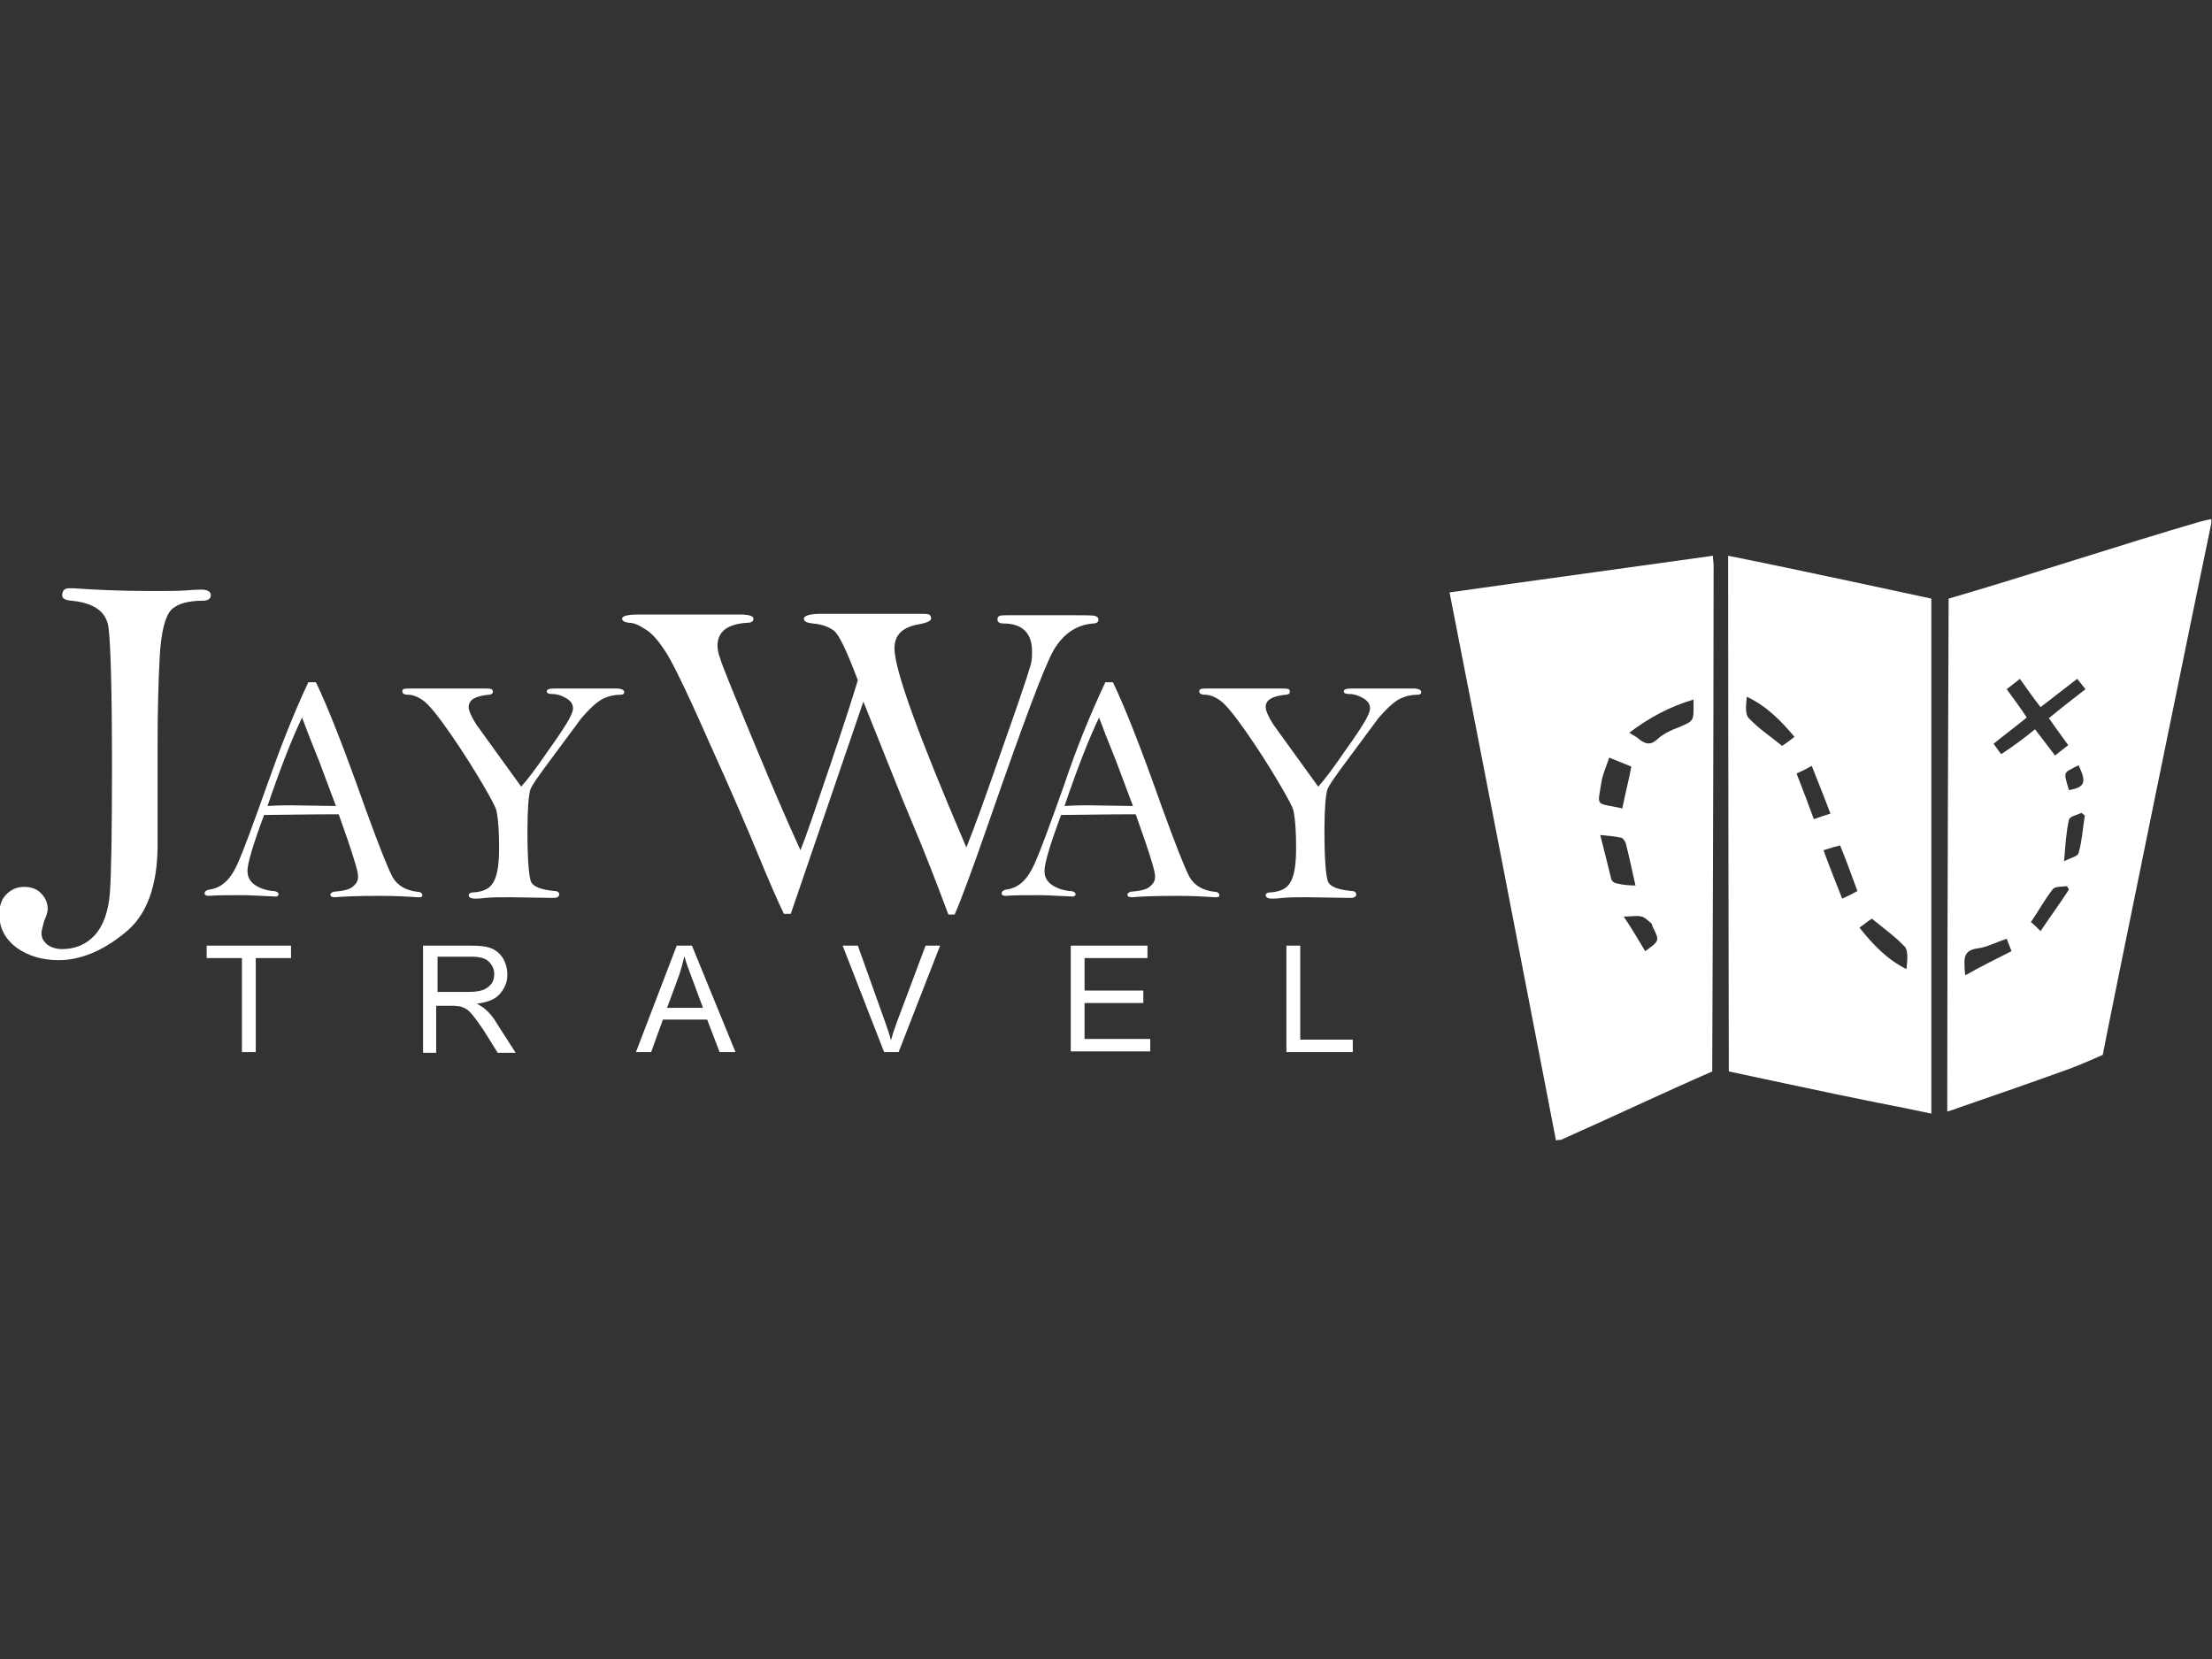
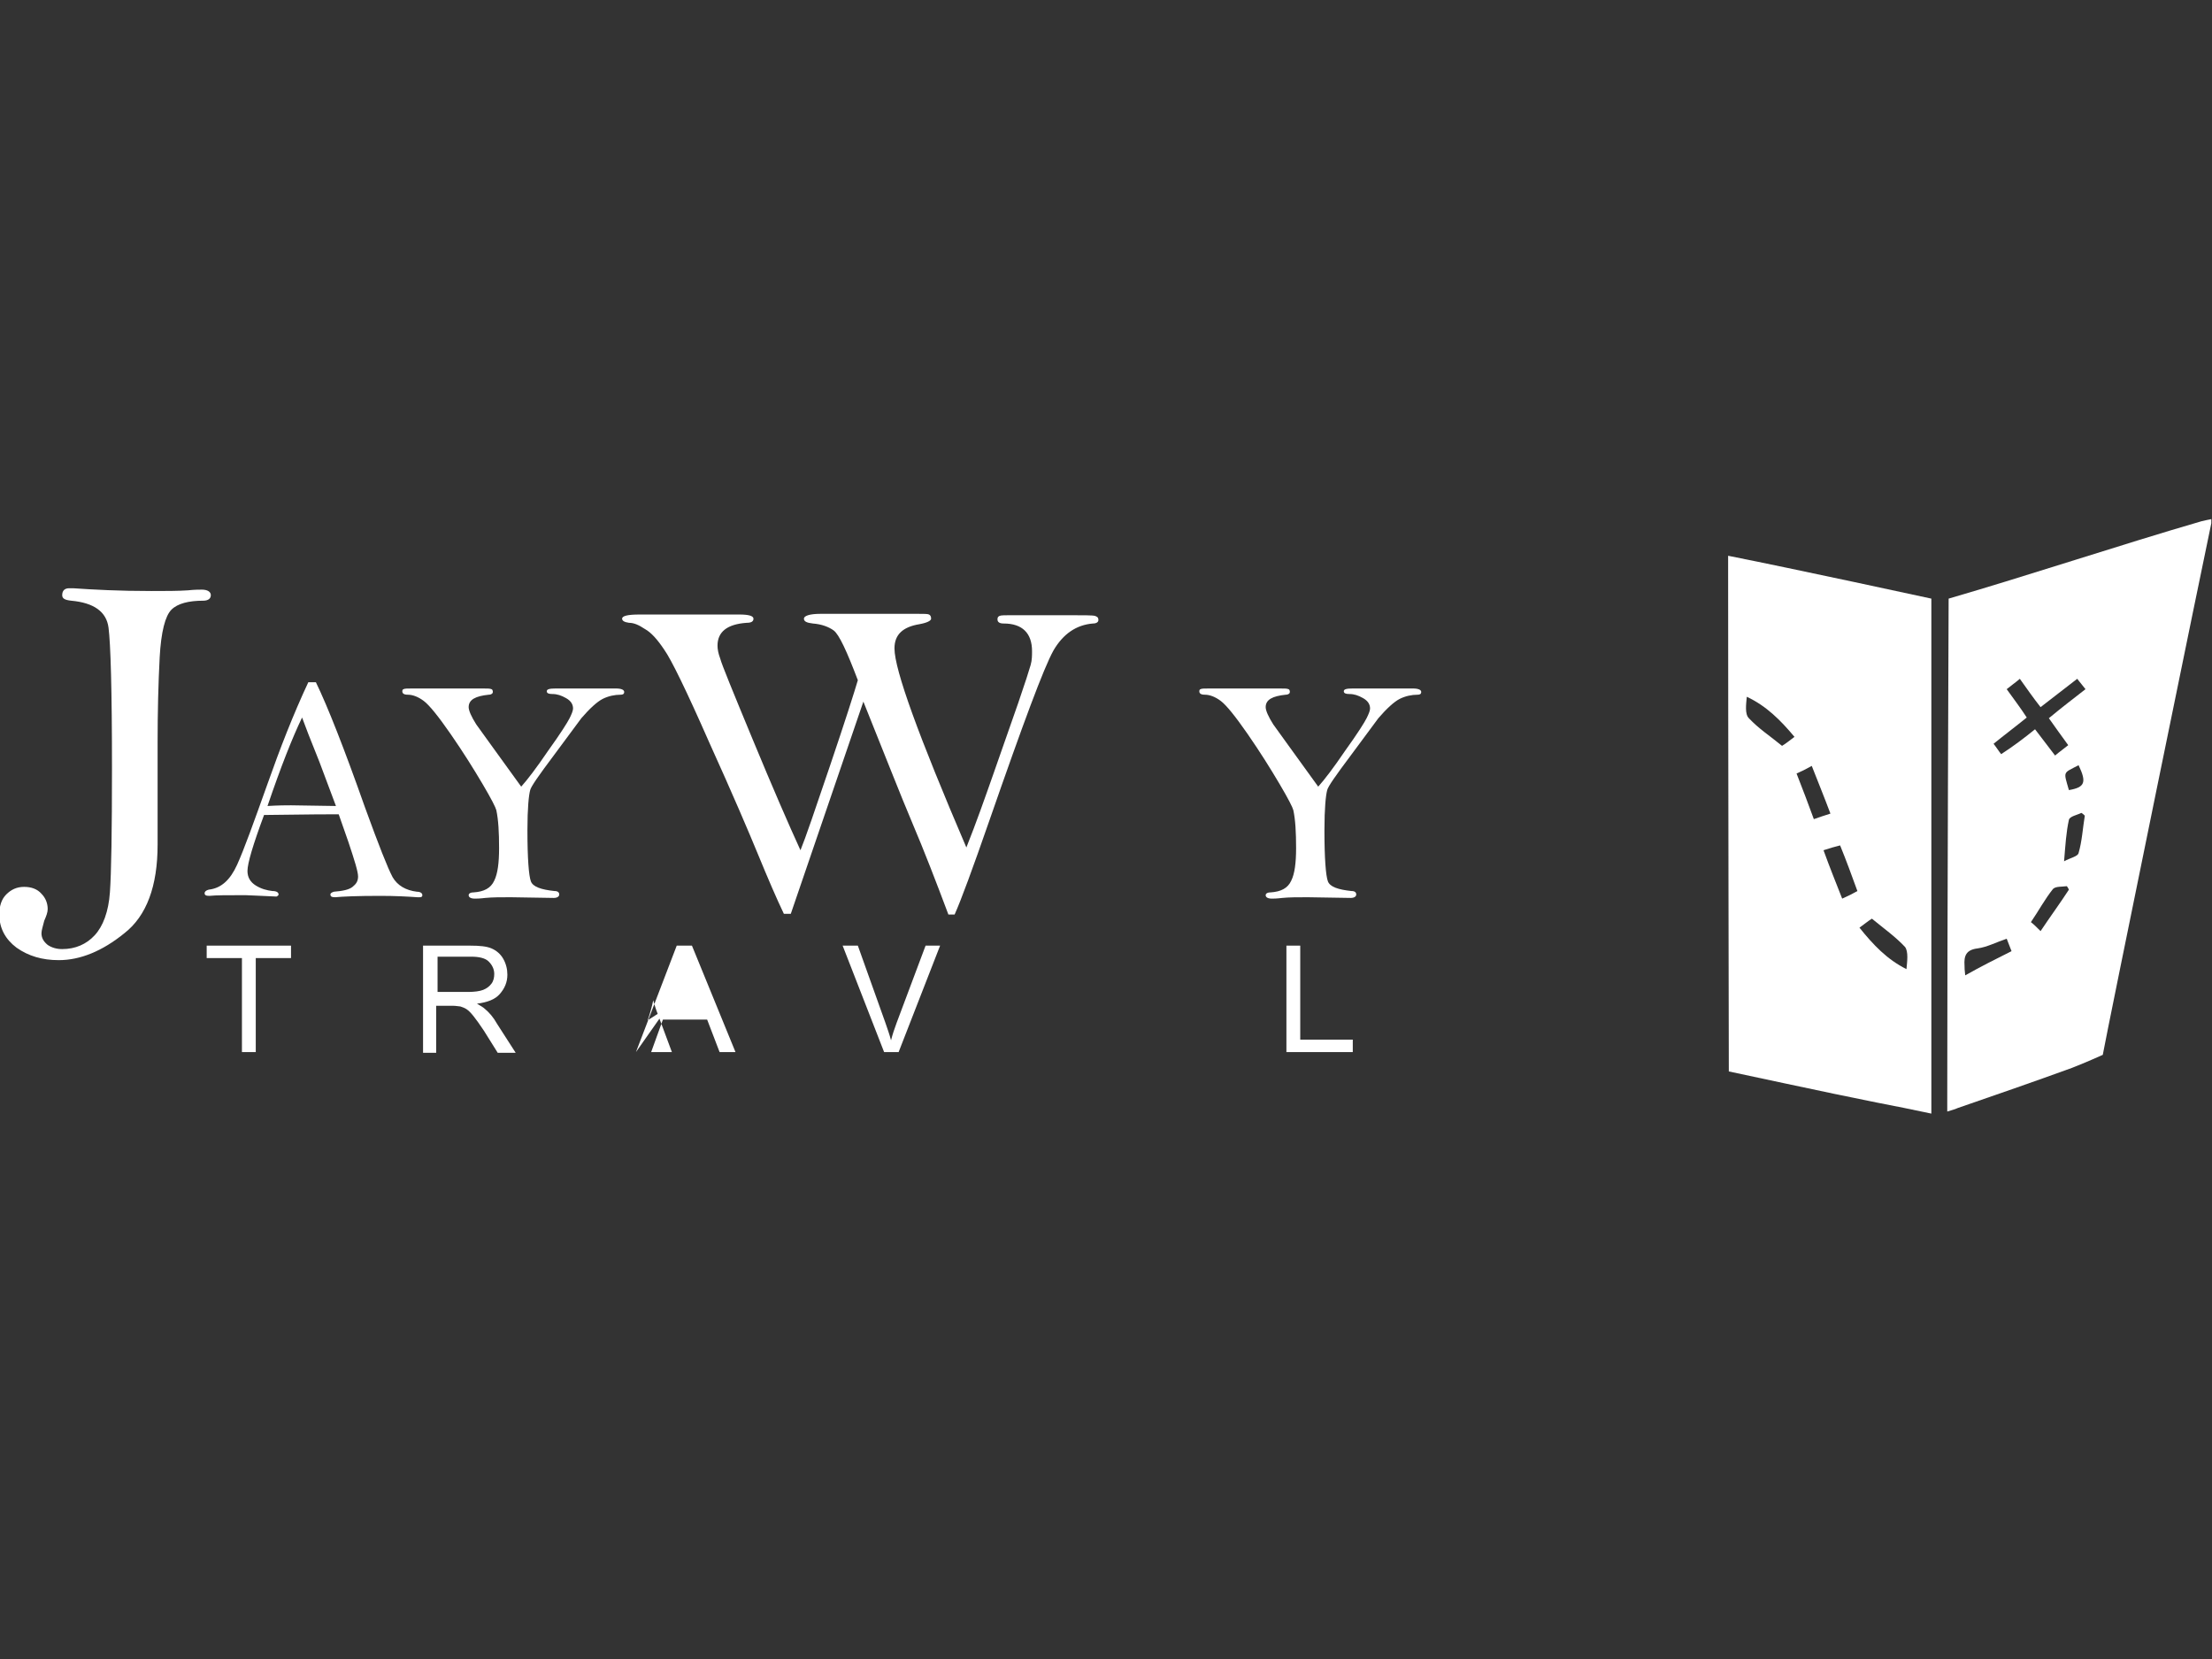
<svg xmlns="http://www.w3.org/2000/svg" version="1.1" id="Layer_1" x="0px" y="0px" viewBox="0 0 320 240" style="enable-background:new 0 0 320 240;" xml:space="preserve">
  <rect x="0" y="0" width="320" height="240" fill="#333333" stroke="none" />
  <style type="text/css">
	.st0{enable-background:new    ;}
	.st1{fill:#FFFFFF;}
</style>
  <g>
    <g class="st0">
      <path class="st1" d="M10,85.1l0.6,0c2.9,0.2,6.6,0.4,11.3,0.4c2.1,0,3.8,0,5.3-0.1c0.9-0.1,1.6-0.1,2-0.1c0.8,0,1.3,0.3,1.3,0.8    c0,0.5-0.4,0.8-1.1,0.8c-2.1,0-3.7,0.4-4.6,1.3c-0.9,0.9-1.5,3.2-1.7,6.9c-0.2,3.8-0.3,7.9-0.3,12.4l0,14.7c0,6-1.6,10.3-4.8,12.8    c-3.2,2.6-6.4,3.9-9.5,3.9c-2.4,0-4.4-0.6-6.1-1.8c-1.6-1.2-2.5-2.8-2.5-4.8c0-1.2,0.3-2.2,1-2.9c0.7-0.7,1.5-1.1,2.6-1.1    c1,0,1.9,0.3,2.5,1c0.6,0.6,0.9,1.4,0.9,2.2c0,0.5-0.2,1-0.5,1.7C6.2,134,6,134.6,6,135c0,0.7,0.3,1.2,0.9,1.7    c0.6,0.4,1.3,0.6,2.1,0.6c1.9,0,3.5-0.7,4.7-2c1.2-1.3,2-3.4,2.2-6.2c0.2-2.8,0.3-8.8,0.3-18c0-11.3-0.2-18-0.5-20.3    c-0.3-2.3-2.1-3.6-5.4-3.9C9.4,86.8,9,86.6,9,86.1C9,85.4,9.4,85.1,10,85.1z" />
    </g>
    <g class="st0">
      <path class="st1" d="M114.4,132.2h-1c-1.1-2.3-2.3-5.1-3.7-8.5c-1.4-3.4-3.7-8.8-7.1-16.3c-3.3-7.5-5.5-12-6.5-13.4    c-1-1.5-1.9-2.5-2.8-3c-0.9-0.6-1.6-0.9-2.3-0.9c-0.7-0.1-1-0.3-1-0.6c0-0.4,0.8-0.6,2.5-0.6H107c1.3,0,2,0.2,2,0.6    c0,0.4-0.3,0.6-1,0.6c-2.8,0.2-4.2,1.3-4.2,3.3c0,0.5,0.1,1.1,0.4,1.9c0.2,0.8,1.8,4.7,4.7,11.7s5.2,12.3,6.9,16    c0.7-1.7,2.1-5.8,4.3-12.3s3.5-10.6,4-12.3c-1.6-4.2-2.7-6.6-3.5-7.2c-0.7-0.5-1.7-0.9-3-1c-0.9-0.1-1.3-0.3-1.3-0.7    c0-0.4,0.8-0.7,2.4-0.7h14.1c0.9,0,1.4,0,1.6,0.1c0.2,0.1,0.3,0.3,0.3,0.6c0,0.3-0.6,0.6-1.7,0.8c-2.4,0.4-3.6,1.5-3.6,3.5    c0,3.1,3.5,12.7,10.4,28.8c1.4-3.5,2.7-7.2,4-10.9l3.5-10c1-2.9,1.6-4.8,1.8-5.5s0.2-1.4,0.2-2c0-2.6-1.4-4-4.1-4    c-0.6,0-0.9-0.2-0.9-0.6c0-0.3,0.1-0.4,0.3-0.5c0.2-0.1,0.8-0.1,1.7-0.1h8c2.4,0,3.8,0,4.1,0.1s0.5,0.2,0.5,0.6    c0,0.3-0.3,0.5-0.8,0.5c-2.4,0.2-4.3,1.5-5.7,3.9c-1.4,2.5-4.4,10.6-9.2,24.4c-2.5,7.2-4.2,11.8-5.1,13.8h-0.9    c-1.8-4.8-3.5-9.2-5.2-13.2c-1.7-4-4-9.9-7.1-17.6L114.4,132.2z" />
    </g>
    <g class="st0">
      <path class="st1" d="M44.6,98.7h1.1c1.7,3.5,4.1,9.6,7.1,18.1c2,5.5,3.3,8.8,4,10.1c0.7,1.2,1.9,1.9,3.5,2.1    c0.5,0,0.8,0.2,0.8,0.5c0,0.2-0.1,0.3-0.4,0.3l-0.3,0c-1.4-0.1-3.2-0.2-5.4-0.2c-3.4,0-5.5,0.1-6.5,0.2c-0.5,0-0.7-0.1-0.7-0.4    c0-0.2,0.2-0.3,0.5-0.4c1.3-0.1,2.2-0.3,2.7-0.7s0.8-0.8,0.8-1.5c0-0.7-0.5-2.3-1.4-5l-1.4-4c-0.8,0-4.4,0-10.8,0.1    c-1.6,4.3-2.4,7-2.4,8.1c0,0.9,0.4,1.6,1.2,2.1c0.8,0.5,1.6,0.7,2.4,0.8c0.6,0,0.9,0.2,0.9,0.5c0,0.1-0.1,0.2-0.3,0.3    c-2.5-0.1-4-0.2-4.5-0.2c-2.6,0-4.3,0-5.2,0.1c-0.5,0-0.7-0.1-0.7-0.4c0-0.2,0.2-0.4,0.6-0.5c1.8-0.2,3.1-1.4,4.1-3.6    s2.4-6.1,4.4-11.7C40.5,108.3,42.4,103.4,44.6,98.7z M43.7,103.8c-1.4,2.9-3.1,7.2-5,12.8c1.6-0.1,2.7-0.1,3.4-0.1l6.5,0.1    c-0.6-1.6-1.4-3.7-2.4-6.4C44.9,107,44.1,104.9,43.7,103.8z" />
      <path class="st1" d="M75.4,113.8c0.9-1,2.2-2.7,3.9-5.2c1.8-2.5,2.8-4.1,3.1-4.7s0.5-1.1,0.5-1.4c0-0.6-0.3-1.1-1-1.5    s-1.3-0.6-2-0.6c-0.5,0-0.8-0.1-0.8-0.4c0-0.3,0.4-0.4,1.3-0.4h8.7c0.8,0,1.2,0.2,1.2,0.5c0,0.3-0.2,0.4-0.5,0.4    c-0.9,0-1.8,0.2-2.6,0.6c-0.8,0.4-1.9,1.4-3.1,2.8l-4,5.4c-2.1,2.8-3.3,4.5-3.4,5c-0.2,0.7-0.4,2.6-0.4,5.8c0,4.1,0.2,6.6,0.5,7.4    c0.3,0.8,1.5,1.2,3.4,1.4c0.5,0,0.7,0.2,0.7,0.5c0,0.3-0.3,0.5-0.8,0.5l-6.2-0.1c-1.5,0-2.7,0-3.7,0.1c-0.8,0.1-1.3,0.1-1.5,0.1    c-0.6,0-0.9-0.2-0.9-0.5c0-0.2,0.2-0.4,0.7-0.4c1.5-0.1,2.5-0.6,3-1.7c0.5-1,0.7-2.6,0.7-4.7c0-2.3-0.1-4.1-0.4-5.5    c-0.1-0.4-0.7-1.6-2-3.8c-1.3-2.2-2.8-4.6-4.6-7.2c-1.8-2.6-3.1-4.2-3.9-4.8s-1.6-0.9-2.3-0.9c-0.6,0-0.8-0.2-0.8-0.5    c0-0.2,0.1-0.3,0.2-0.3c0.1-0.1,0.6-0.1,1.3-0.1h10.1c0.7,0,1.1,0,1.3,0.1c0.1,0,0.2,0.2,0.2,0.4c0,0.2-0.2,0.4-0.6,0.4    c-1.9,0.2-2.9,0.7-2.9,1.8c0,0.5,0.4,1.4,1.1,2.5C69.6,105.8,71.8,108.8,75.4,113.8z" />
    </g>
    <g class="st0">
-       <path class="st1" d="M159.9,98.7h1.1c1.7,3.5,4.1,9.6,7.1,18.1c2,5.5,3.3,8.8,4,10.1c0.7,1.2,1.9,1.9,3.5,2.1    c0.5,0,0.8,0.2,0.8,0.5c0,0.2-0.1,0.3-0.4,0.3l-0.3,0c-1.4-0.1-3.2-0.2-5.4-0.2c-3.4,0-5.5,0.1-6.5,0.2c-0.5,0-0.7-0.1-0.7-0.4    c0-0.2,0.2-0.3,0.5-0.4c1.3-0.1,2.2-0.3,2.7-0.7s0.8-0.8,0.8-1.5c0-0.7-0.5-2.3-1.4-5l-1.4-4c-0.8,0-4.4,0-10.8,0.1    c-1.6,4.3-2.4,7-2.4,8.1c0,0.9,0.4,1.6,1.2,2.1c0.8,0.5,1.6,0.7,2.4,0.8c0.6,0,0.9,0.2,0.9,0.5c0,0.1-0.1,0.2-0.3,0.3    c-2.5-0.1-4-0.2-4.5-0.2c-2.6,0-4.3,0-5.2,0.1c-0.5,0-0.7-0.1-0.7-0.4c0-0.2,0.2-0.4,0.6-0.5c1.8-0.2,3.1-1.4,4.1-3.6    s2.4-6.1,4.4-11.7C155.7,108.3,157.7,103.4,159.9,98.7z M159,103.8c-1.4,2.9-3.1,7.2-5,12.8c1.6-0.1,2.7-0.1,3.4-0.1l6.5,0.1    c-0.6-1.6-1.4-3.7-2.4-6.4C160.2,107,159.4,104.9,159,103.8z" />
      <path class="st1" d="M190.7,113.8c0.9-1,2.2-2.7,3.9-5.2c1.8-2.5,2.8-4.1,3.1-4.7s0.5-1.1,0.5-1.4c0-0.6-0.3-1.1-1-1.5    s-1.3-0.6-2-0.6c-0.5,0-0.8-0.1-0.8-0.4c0-0.3,0.4-0.4,1.3-0.4h8.7c0.8,0,1.2,0.2,1.2,0.5c0,0.3-0.2,0.4-0.5,0.4    c-0.9,0-1.8,0.2-2.6,0.6c-0.8,0.4-1.9,1.4-3.1,2.8l-4,5.4c-2.1,2.8-3.3,4.5-3.4,5c-0.2,0.7-0.4,2.6-0.4,5.8c0,4.1,0.2,6.6,0.5,7.4    c0.3,0.8,1.5,1.2,3.4,1.4c0.5,0,0.7,0.2,0.7,0.5c0,0.3-0.3,0.5-0.8,0.5l-6.2-0.1c-1.5,0-2.7,0-3.7,0.1c-0.8,0.1-1.3,0.1-1.5,0.1    c-0.6,0-0.9-0.2-0.9-0.5c0-0.2,0.2-0.4,0.7-0.4c1.5-0.1,2.5-0.6,3-1.7c0.5-1,0.7-2.6,0.7-4.7c0-2.3-0.1-4.1-0.4-5.5    c-0.1-0.4-0.7-1.6-2-3.8c-1.3-2.2-2.8-4.6-4.6-7.2c-1.8-2.6-3.1-4.2-3.9-4.8s-1.6-0.9-2.3-0.9c-0.6,0-0.8-0.2-0.8-0.5    c0-0.2,0.1-0.3,0.2-0.3c0.1-0.1,0.6-0.1,1.3-0.1h10.1c0.7,0,1.1,0,1.3,0.1c0.1,0,0.2,0.2,0.2,0.4c0,0.2-0.2,0.4-0.6,0.4    c-1.9,0.2-2.9,0.7-2.9,1.8c0,0.5,0.4,1.4,1.1,2.5C184.9,105.8,187.1,108.8,190.7,113.8z" />
    </g>
    <g class="st0">
      <path class="st1" d="M35,152.2v-13.6h-5.1v-1.8h12.2v1.8H37v13.6H35z" />
      <path class="st1" d="M61.2,152.2v-15.4h6.8c1.4,0,2.4,0.1,3.1,0.4s1.3,0.8,1.7,1.5c0.4,0.7,0.6,1.5,0.6,2.3c0,1.1-0.4,2-1.1,2.8    c-0.7,0.8-1.8,1.2-3.3,1.4c0.5,0.3,0.9,0.5,1.2,0.8c0.6,0.5,1.2,1.2,1.7,2.1l2.7,4.2h-2.6l-2-3.2c-0.6-0.9-1.1-1.6-1.5-2.1    c-0.4-0.5-0.7-0.8-1-1c-0.3-0.2-0.6-0.3-0.9-0.4c-0.2,0-0.6-0.1-1.1-0.1h-2.4v6.8H61.2z M63.3,143.5h4.4c0.9,0,1.7-0.1,2.2-0.3    c0.5-0.2,0.9-0.5,1.2-0.9c0.3-0.4,0.4-0.9,0.4-1.4c0-0.7-0.3-1.3-0.8-1.8c-0.5-0.5-1.4-0.7-2.5-0.7h-4.9V143.5z" />
-       <path class="st1" d="M92,152.2l5.9-15.4h2.2l6.3,15.4h-2.3l-1.8-4.7h-6.4l-1.7,4.7H92z M96.5,145.8h5.2l-1.6-4.3    c-0.5-1.3-0.9-2.4-1.1-3.2c-0.2,1-0.5,2-0.8,2.9L96.5,145.8z" />
+       <path class="st1" d="M92,152.2l5.9-15.4h2.2l6.3,15.4h-2.3l-1.8-4.7h-6.4l-1.7,4.7H92z h5.2l-1.6-4.3    c-0.5-1.3-0.9-2.4-1.1-3.2c-0.2,1-0.5,2-0.8,2.9L96.5,145.8z" />
      <path class="st1" d="M127.9,152.2l-6-15.4h2.2l4,11.2c0.3,0.9,0.6,1.7,0.8,2.5c0.2-0.8,0.5-1.7,0.8-2.5l4.2-11.2h2.1l-6,15.4    H127.9z" />
-       <path class="st1" d="M154.9,152.2v-15.4h11.1v1.8h-9.1v4.7h8.5v1.8h-8.5v5.2h9.5v1.8H154.9z" />
      <path class="st1" d="M186.1,152.2v-15.4h2v13.6h7.6v1.8H186.1z" />
    </g>
    <path class="st1" d="M304.2,152.6c0,0-2.9,1.3-4.5,1.9c-5.5,2-11,3.9-16.5,5.8c-0.4,0.2-0.9,0.3-1.5,0.5c0-0.7,0-1.2,0-1.7   c0-23.8,0.2-72.5,0.2-72.5c11.7-3.4,24.9-7.8,36.6-11.2c0.4-0.1,0.9-0.2,1.4-0.3c0,0.2,0,0.4,0,0.6   C319.3,78.4,304.7,149.7,304.2,152.6 M294.4,105.5c1,1.3,1.9,2.5,2.9,3.8c0.7-0.6,1.3-1,1.9-1.5c-1-1.4-1.9-2.6-2.8-3.9   c1.8-1.5,3.5-2.8,5.3-4.2c-0.4-0.5-0.8-1-1.2-1.5c-1.8,1.4-3.5,2.7-5.3,4.1c-1.1-1.4-2-2.7-3-4.1c-0.7,0.6-1.3,1-1.9,1.5   c1,1.4,2,2.7,2.9,4.1c-1.6,1.3-3.2,2.5-4.8,3.8c0.4,0.5,0.7,1,1.1,1.5C291.2,108,292.8,106.8,294.4,105.5z M291,137.6   c-0.3-0.8-0.5-1.3-0.7-1.8c-1.5,0.5-2.8,1.2-4.2,1.4c-1.7,0.2-2,1.1-1.9,2.5c0,0.3,0,0.6,0.1,1.4   C286.6,139.8,288.8,138.7,291,137.6z M295.2,134.7c1.4-2.1,2.8-4,4.1-6c-0.1-0.2-0.2-0.4-0.3-0.5c-0.7,0.1-1.6,0-2,0.4   c-1.2,1.5-2.1,3.2-3.2,4.8C294.2,133.7,294.6,134.1,295.2,134.7z M301.6,118c-0.1-0.1-0.3-0.3-0.5-0.4c-0.6,0.3-1.7,0.5-1.8,1   c-0.4,1.8-0.5,3.6-0.7,6c0.9-0.5,2-0.7,2.1-1.2C301.2,121.7,301.3,119.8,301.6,118z M299.3,114.3c2.3-0.4,2.6-1.1,1.4-3.6   C298.4,111.9,298.5,111.5,299.3,114.3z" />
-     <path class="st1" d="M225.1,165c-5.1-26.4-10.2-52.8-15.4-79.3c12.7-1.8,25.3-3.5,38.1-5.3c0,0.5,0.1,1,0.1,1.5   c0,24-0.2,73.1-0.2,73.1c-7.1,3.1-14.9,6.8-21.9,9.9C225.5,164.9,225.3,164.9,225.1,165z M245,101.2c-3.4,1-6.4,2.6-9.3,4.8   c0.6,0.4,1.1,0.6,1.5,1c0.9,0.7,1.7,0.8,2.6-0.1c0.9-0.8,2-1.3,3.1-1.7c2.1-0.9,2.1-0.9,2.1-3.1C245,101.8,245,101.6,245,101.2z    M234.7,116.9c0.4-2,0.9-3.9,1.3-6c-1-0.4-2-0.8-3.2-1.3c-0.4,1.2-0.9,2.3-1.1,3.4c-0.6,3.8-1,3.1,2.8,3.9   C234.6,117,234.7,117,234.7,116.9z M236.6,128.1c-0.5-2.2-0.9-4.1-1.4-6.1c-0.1-0.3-0.4-0.7-0.6-0.8c-0.9-0.2-1.9-0.3-3.1-0.4   c0.6,2.3,1.1,4.4,1.6,6.4c0.1,0.3,0.5,0.6,0.8,0.6C234.7,128,235.6,128.1,236.6,128.1z M238,137.6c2.1-1.5,2.1-1.5,1.1-3.5   c-0.1-0.2-0.1-0.5-0.3-0.6c-0.4-0.3-0.8-0.8-1.3-0.9c-0.7-0.2-1.4,0-2.6,0C236.1,134.4,237,135.9,238,137.6z" />
    <path class="st1" d="M279.4,86.6c0,0-19.8-4.3-29.4-6.2c0,0.6,0,1.2,0,1.7c0,23.8,0.1,72.9,0.1,72.9c0.1,0,14.8,3.2,21.4,4.5   c2.6,0.5,5.1,1,7.9,1.6c0-0.8,0-1.3,0-1.8c0-23.1,0-46.2,0-69.2C279.4,89.1,279.4,87.5,279.4,86.6z M257.8,107.9   c-1.7-1.4-3.4-2.5-4.8-4c-0.6-0.6-0.4-2-0.3-3.1c2.8,1.3,4.9,3.4,6.9,5.8C258.8,107.2,258.3,107.6,257.8,107.9z M259.9,111.9   c0.7-0.3,1.3-0.6,2.2-1.1c0.9,2.3,1.8,4.5,2.7,6.9c-0.9,0.3-1.6,0.5-2.4,0.8C261.6,116.3,260.8,114.2,259.9,111.9z M266.5,130   c-0.9-2.3-1.8-4.5-2.7-7c0.9-0.3,1.6-0.5,2.4-0.7c0.9,2.2,1.7,4.4,2.5,6.6C268,129.3,267.4,129.6,266.5,130z M275.8,140.2   c-2.8-1.4-4.8-3.5-6.8-6c0.7-0.5,1.3-1,1.8-1.3c1.7,1.4,3.4,2.6,4.8,4.1C276.1,137.7,275.9,139.1,275.8,140.2z" />
  </g>
</svg>